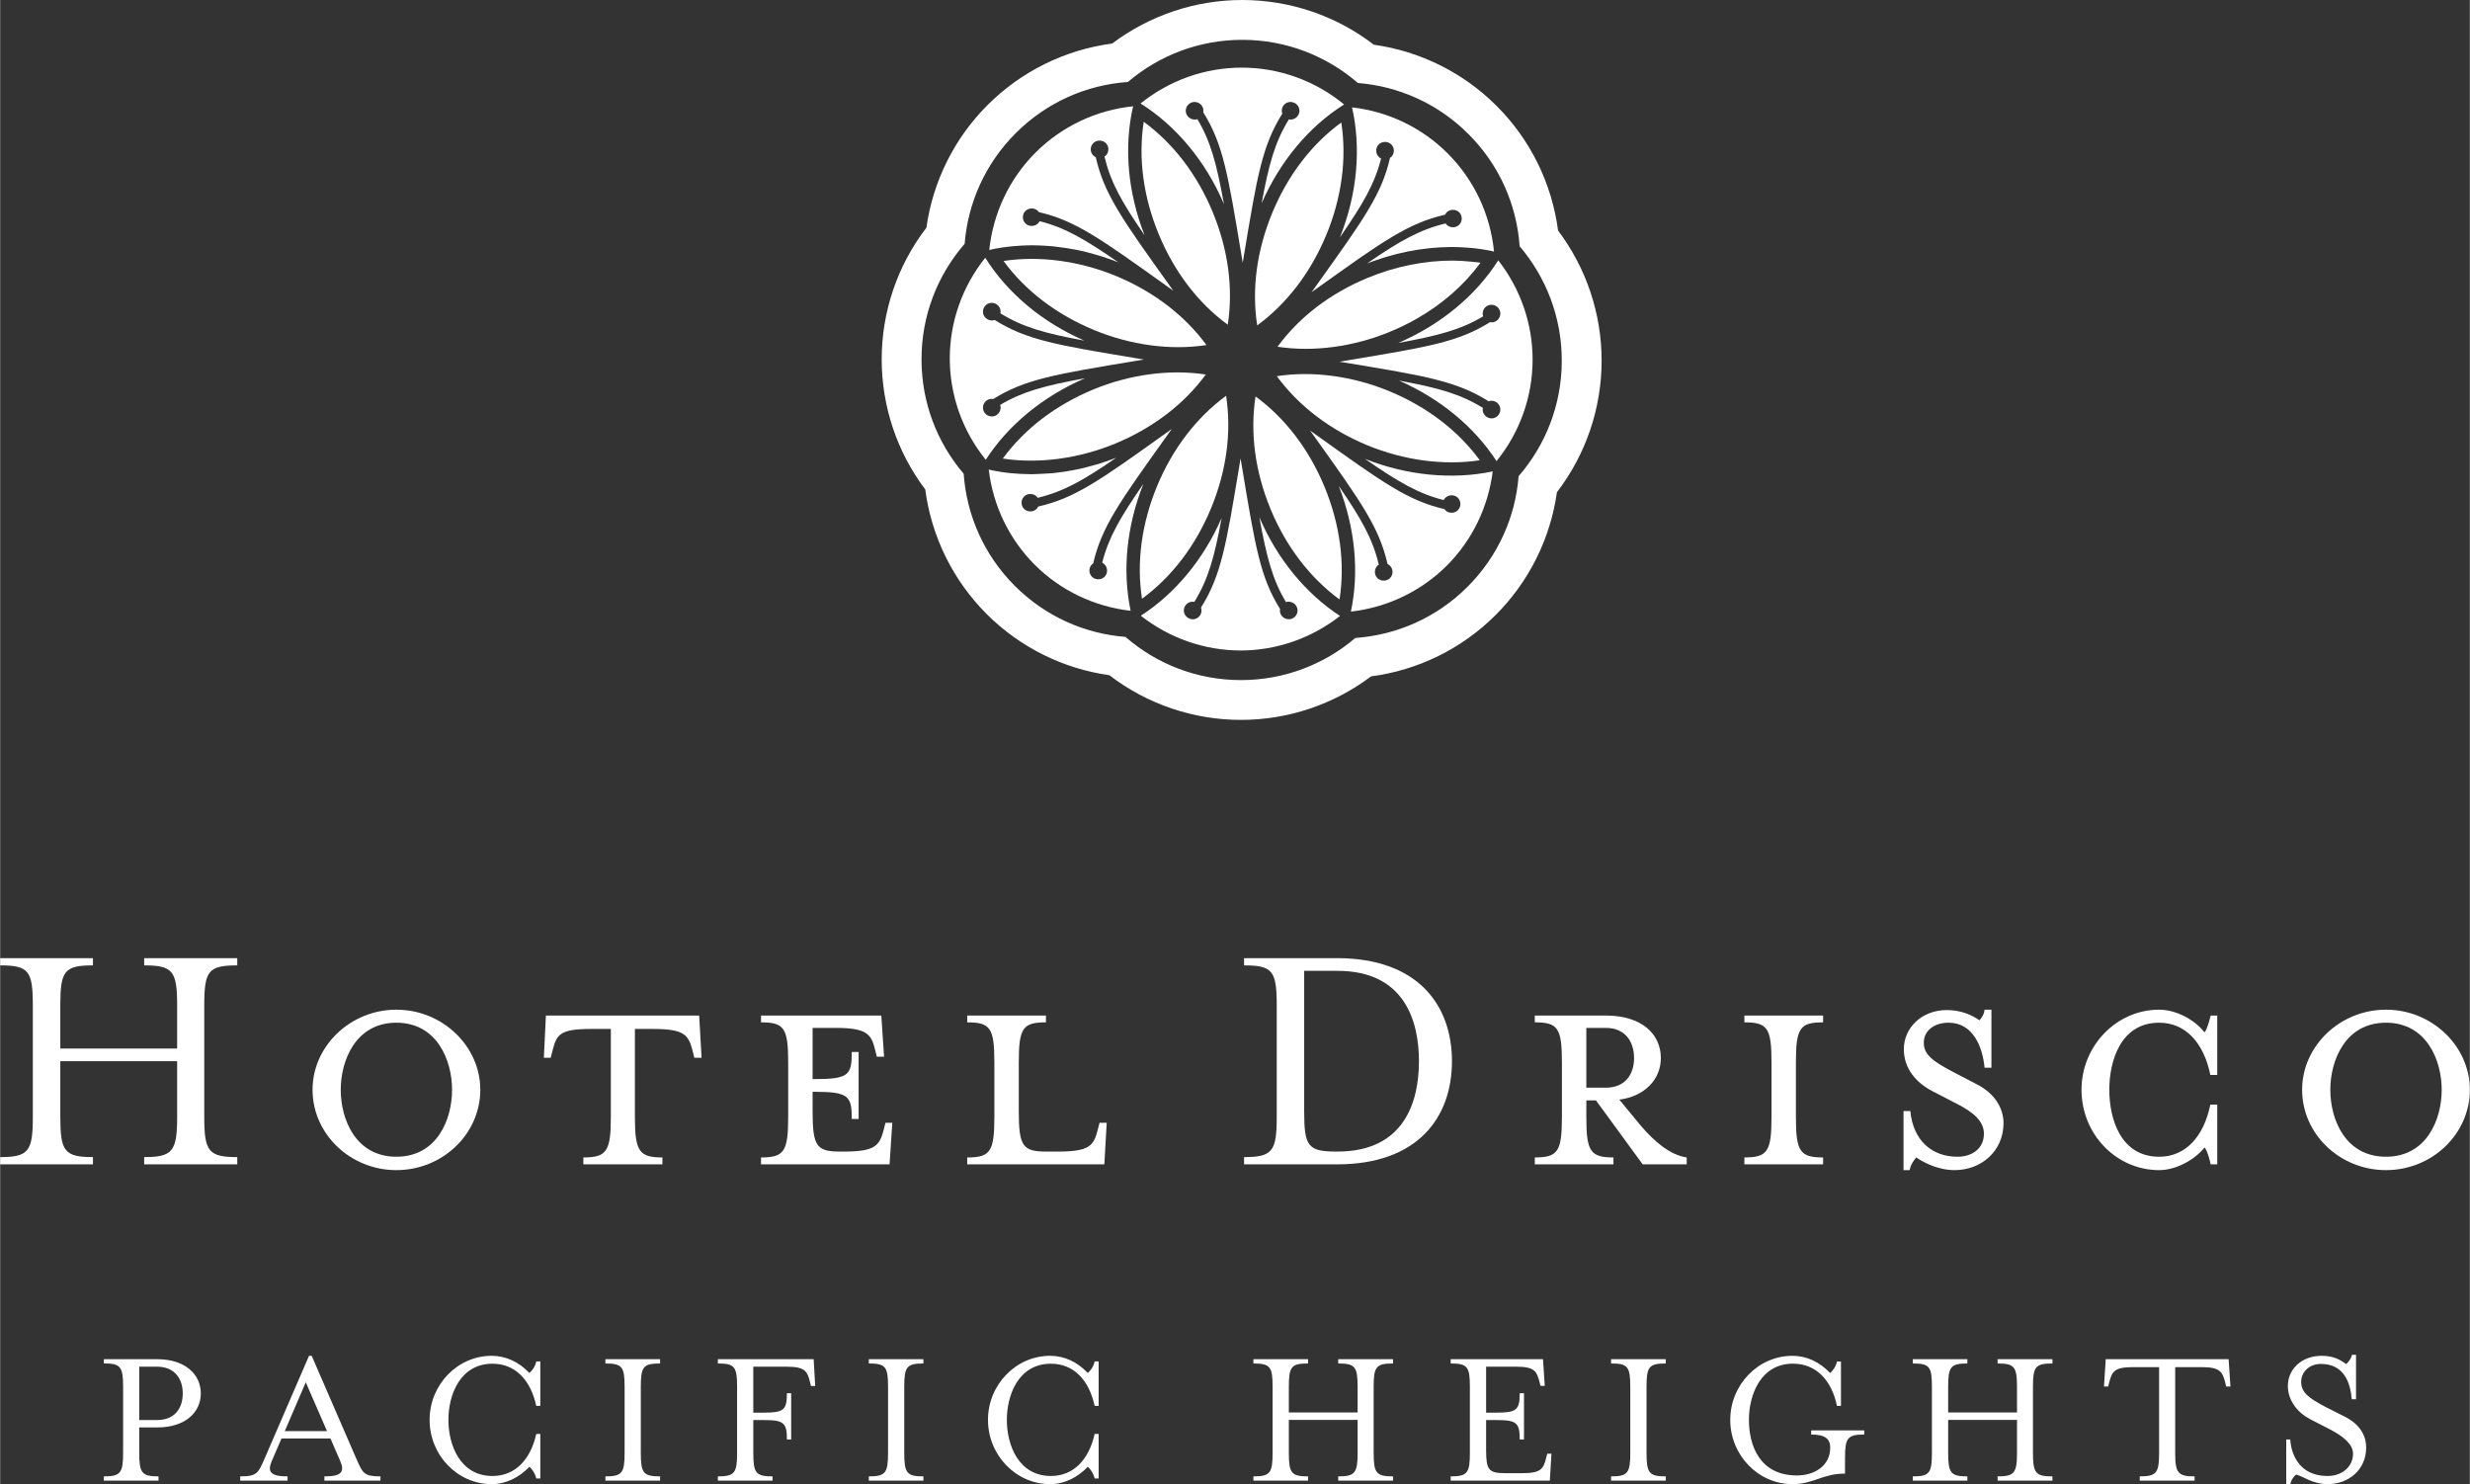
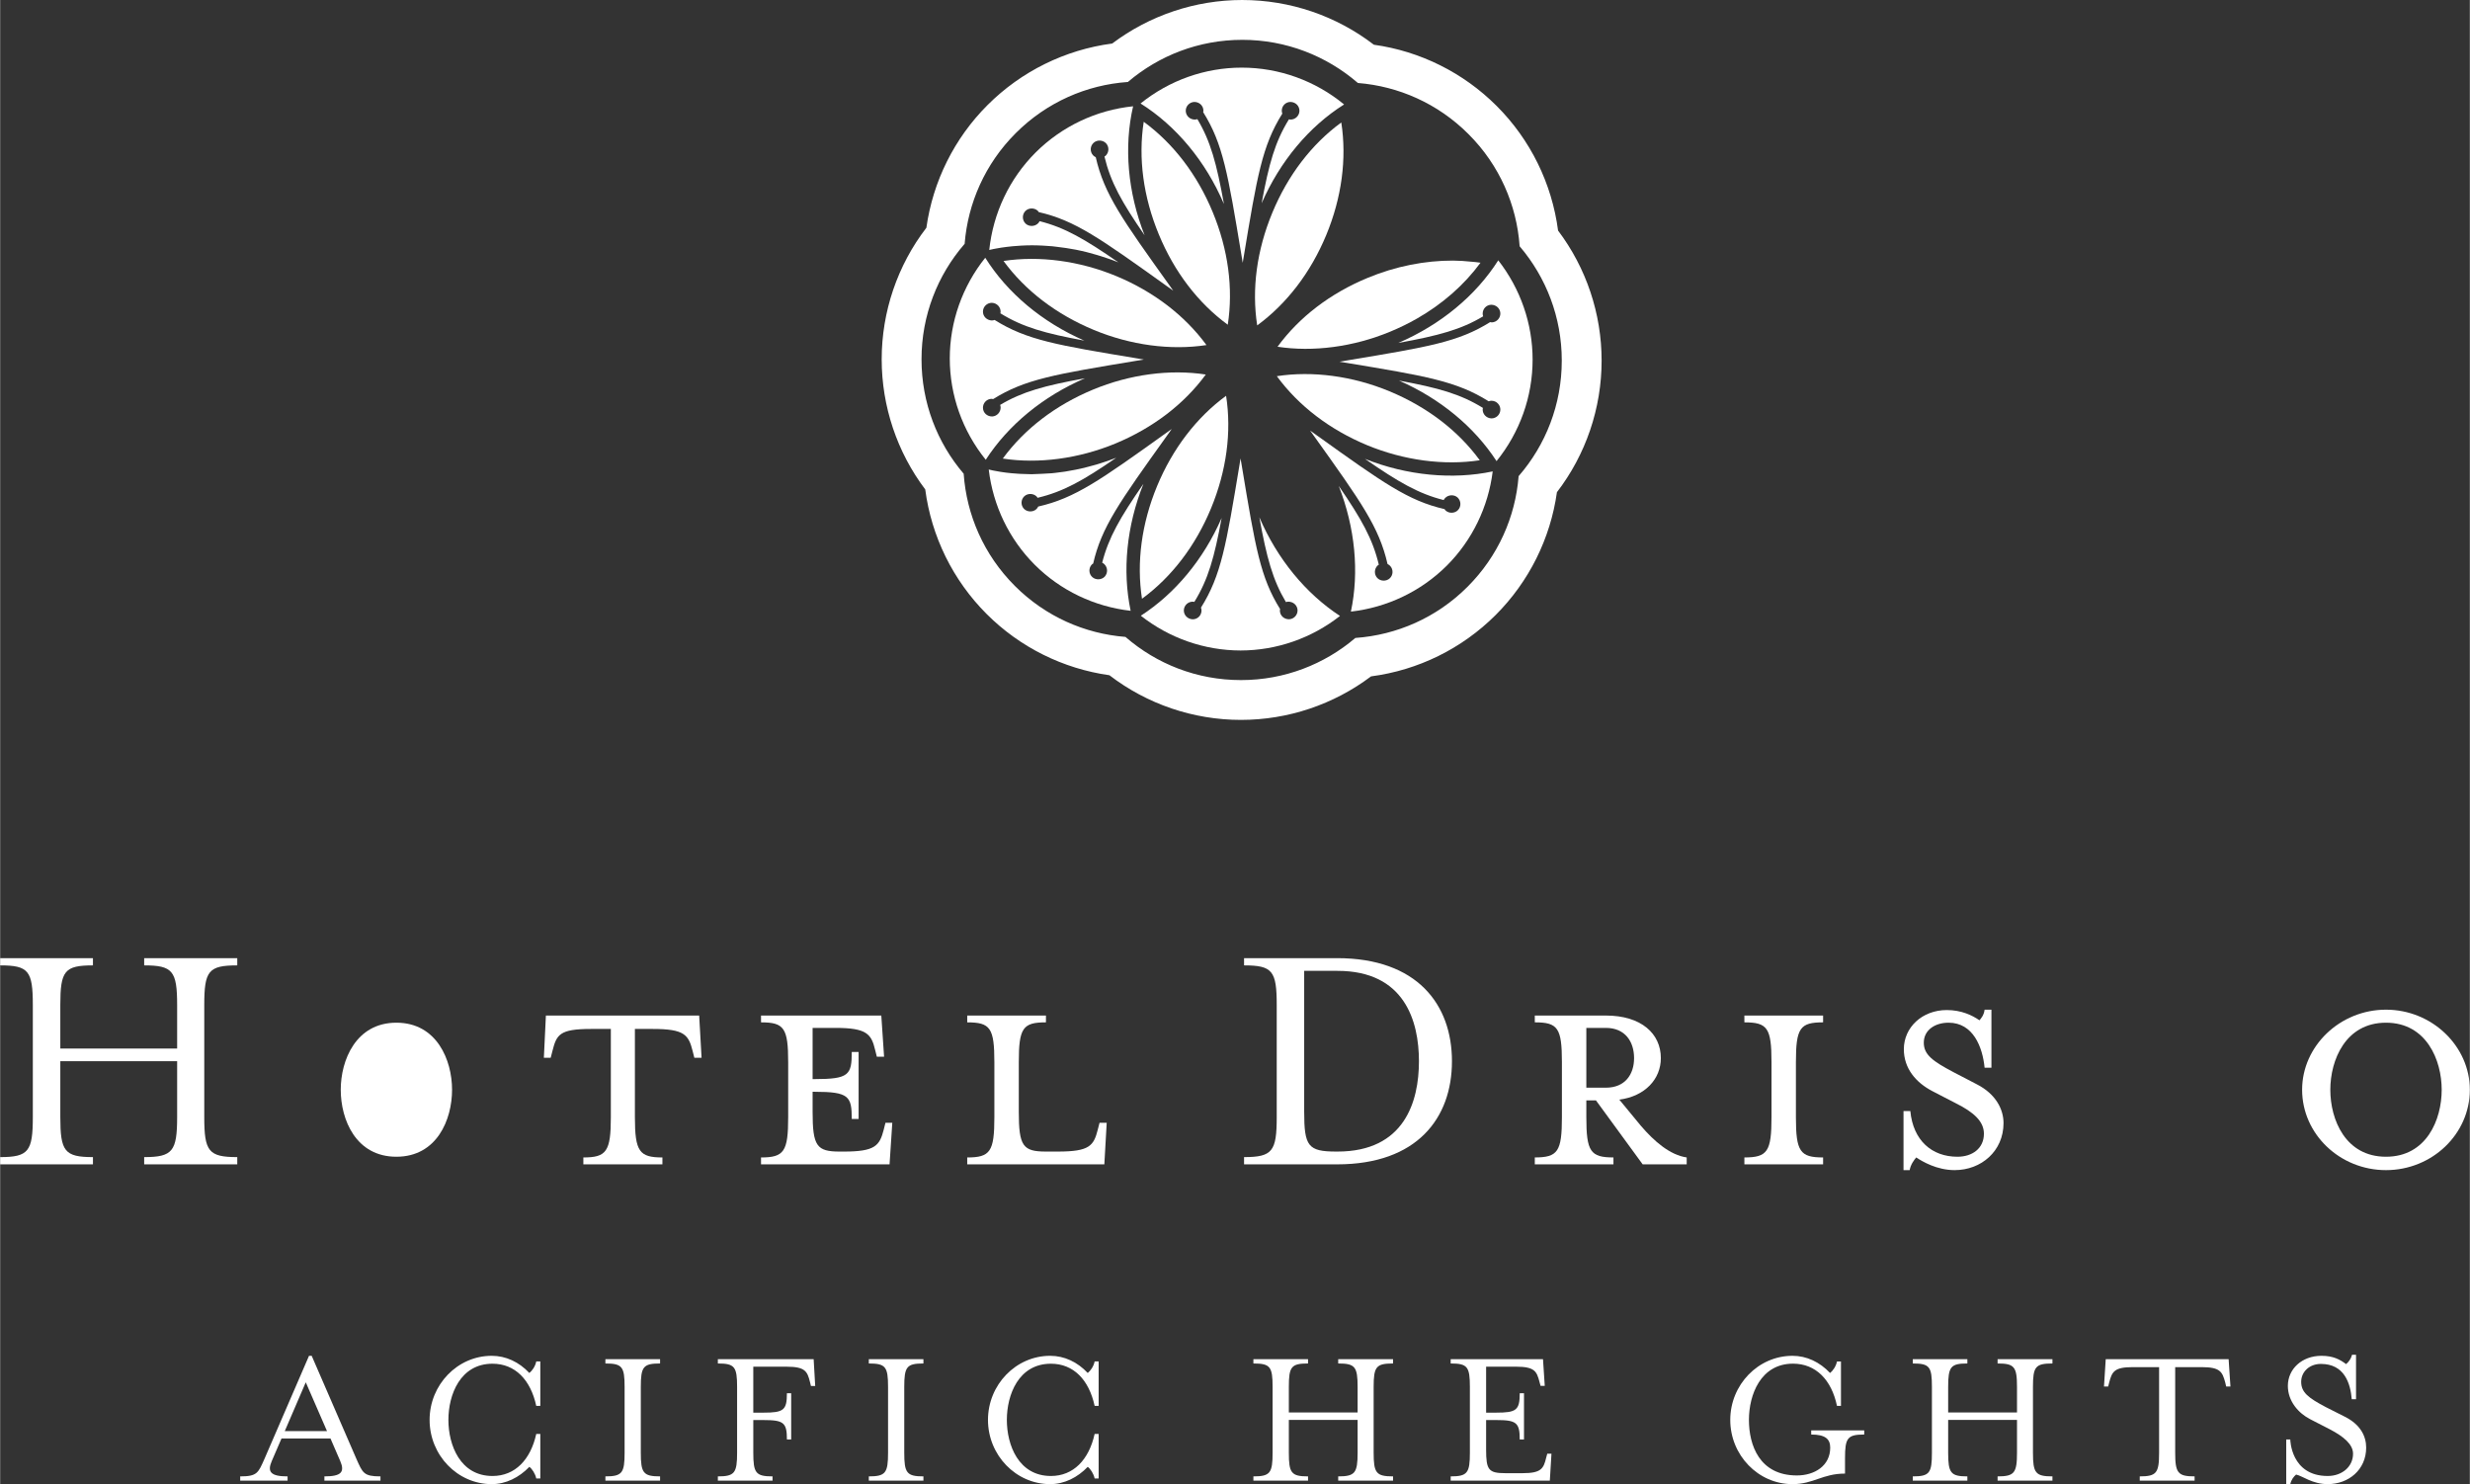
<svg xmlns="http://www.w3.org/2000/svg" id="Layer_1" width="4.908in" height="2.949in" version="1.1" viewBox="0 0 353.371 212.353">
  <rect x="0" y="0" width="353.371" height="212.353" fill="#333333" stroke="none" />
  <defs>
    <style>
      .st0 {
        fill: #fff;
      }
    </style>
  </defs>
  <g>
    <path class="st0" d="M8.607,159.818c0,4.901.591,5.743,4.669,5.743v1.035H0v-1.035c4.079,0,4.674-.842,4.674-5.743v-16c0-4.906-.595-5.69-4.674-5.69v-1.035h13.276v1.035c-4.078,0-4.669.784-4.669,5.69v6.207h16.716v-6.207c0-4.906-.643-5.69-4.717-5.69v-1.035h13.32v1.035c-4.127,0-4.722.784-4.722,5.69v16c0,4.901.595,5.743,4.722,5.743v1.035h-13.32v-1.035c4.074,0,4.717-.842,4.717-5.743v-7.984H8.607v7.984Z" />
-     <path class="st0" d="M56.691,146.329c-5.796,0-7.959,5.371-7.959,9.594,0,4.277,2.163,9.585,7.959,9.585,5.806,0,7.969-5.308,7.969-9.585,0-4.224-2.163-9.594-7.969-9.594M56.691,167.424c-6.58,0-11.994-5.153-11.994-11.501,0-6.241,5.414-11.457,11.994-11.457,6.59,0,12.009,5.216,12.009,11.457,0,6.348-5.419,11.501-12.009,11.501" />
+     <path class="st0" d="M56.691,146.329c-5.796,0-7.959,5.371-7.959,9.594,0,4.277,2.163,9.585,7.959,9.585,5.806,0,7.969-5.308,7.969-9.585,0-4.224-2.163-9.594-7.969-9.594M56.691,167.424" />
    <path class="st0" d="M84.53,147.224c-4.528,0-4.915.832-5.506,3.145l-.252.978h-.977l.29-6.038h21.932l.344,6.038h-1.035l-.247-.978c-.586-2.313-1.176-3.145-5.705-3.145h-2.554v12.628c0,4.916.644,5.758,3.938,5.758v.987h-11.312v-.987c3.3,0,3.933-.842,3.933-5.758v-12.628h-2.85Z" />
    <path class="st0" d="M126.425,161.628l.247-.982h.978l-.392,5.951h-18.39v-.987c3.295,0,3.885-.842,3.885-5.758v-7.867c0-4.911-.59-5.705-3.885-5.705v-.973h17.21l.397,5.893h-1.035l-.247-.982c-.542-2.255-1.176-3.145-5.656-3.145h-3.29v7.325h.29c4.921,0,5.313-.595,5.313-3.885h.982v9.59h-.982c0-3.242-.392-3.89-5.313-3.89h-.29v2.855c0,4.92.586,5.7,3.88,5.7h.595c4.471,0,5.109-.832,5.705-3.14" />
    <path class="st0" d="M138.371,146.28v-.973h11.264v.973c-3.3,0-3.885.784-3.885,5.705v7.083c0,4.92.586,5.7,3.885,5.7h1.713c4.528,0,5.119-.832,5.704-3.14l.252-.982h1.026l-.339,5.951h-19.62v-.987c3.295,0,3.885-.842,3.885-5.758v-7.867c0-4.921-.59-5.705-3.885-5.705" />
    <path class="st0" d="M186.585,159.068c0,4.92.542,5.7,4.567,5.7h.203c9.589,0,11.65-7.171,11.65-12.923,0-5.758-2.061-12.933-11.65-12.933h-4.771v20.157ZM177.982,165.561c4.074,0,4.674-.842,4.674-5.743v-16c0-4.906-.6-5.69-4.674-5.69v-1.035h13.315c11.457,0,16.431,6.633,16.431,14.752,0,8.118-4.974,14.752-16.431,14.752h-13.315v-1.035Z" />
    <path class="st0" d="M229.752,147.074h-2.797v8.554h2.797c2.758,0,4.035-1.916,4.035-4.229,0-2.361-1.277-4.325-4.035-4.325M234.726,161.042c1.964,2.303,4.219,4.224,6.59,4.567v.987h-6.3l-6.686-9.154h-1.374v2.409c0,4.916.591,5.758,3.88,5.758v.987h-11.254v-.987c3.29,0,3.88-.842,3.88-5.758v-7.867c0-4.911-.59-5.705-3.88-5.705v-.973h10.17c5.07,0,7.867,2.594,7.867,6.091,0,3-2.265,5.463-5.942,5.942l3.048,3.701Z" />
    <path class="st0" d="M249.57,166.596v-.987c3.3,0,3.88-.842,3.88-5.758v-7.867c0-4.911-.581-5.705-3.88-5.705v-.973h11.263v.973c-3.3,0-3.89.794-3.89,5.705v7.867c0,4.916.591,5.758,3.89,5.758v.987h-11.263Z" />
    <path class="st0" d="M279.664,167.424c-2.554,0-4.625-1.229-5.506-1.814-.29.348-.794.987-.939,1.814h-.88v-8.448h.977c.397,4.176,3.048,6.532,6.745,6.532,2.1,0,3.783-1.176,3.783-3.295,0-1.723-1.384-3.043-4.035-4.364l-3.348-1.732c-2.351-1.229-4.074-3.237-4.074-6,0-3.097,2.603-5.598,6.145-5.598,2.07,0,3.629.74,4.674,1.466.242-.286.639-.726.736-1.52h.977v8.303h-.977c-.29-2.946-1.626-6.44-5.158-6.44-1.926,0-3.542,1.04-3.542,2.864,0,1.713,1.277,2.652,4.267,4.224l3.3,1.717c2.796,1.422,3.841,3.648,3.841,5.559,0,4.025-3.203,6.73-6.986,6.73" />
-     <path class="st0" d="M316.29,166.596c-.194-.885-.533-2.071-.881-2.404-1.47,1.809-4.122,3.232-6.493,3.232-6.145,0-11.109-5.153-11.109-11.501,0-6.241,4.964-11.457,11.109-11.457,2.371,0,5.022,1.374,6.493,3.242.348-.397.687-1.621.881-2.4h.938v8.496h-.987c-.929-4.572-3.532-7.475-7.325-7.475-5.506,0-7.132,5.462-7.132,9.594,0,4.181,1.626,9.585,7.132,9.585,3.793,0,6.396-2.893,7.325-7.465h.987v8.554h-.938Z" />
    <path class="st0" d="M341.372,146.329c-5.806,0-7.964,5.371-7.964,9.594,0,4.277,2.158,9.585,7.964,9.585,5.806,0,7.973-5.308,7.973-9.585,0-4.224-2.168-9.594-7.973-9.594M341.372,167.424c-6.59,0-11.999-5.153-11.999-11.501,0-6.241,5.409-11.457,11.999-11.457,6.589,0,11.999,5.216,11.999,11.457,0,6.348-5.409,11.501-11.999,11.501" />
  </g>
  <g>
-     <path class="st0" d="M26.126,199.371c0-2.081-1.151-3.822-3.672-3.822h-2.554v7.635h2.554c2.521,0,3.672-1.698,3.672-3.812M28.71,199.371c0,2.695-2.206,4.867-6.227,4.867h-2.583v3.619c0,2.884.353,3.387,2.758,3.387v.61h-7.824v-.61c2.405,0,2.758-.503,2.758-3.387v-9.405c0-2.903-.353-3.372-2.758-3.372v-.604h7.649c4.021,0,6.227,2.201,6.227,4.896" />
    <path class="st0" d="M43.727,197.78l-3.004,6.986h6.043l-3.039-6.986ZM38.87,209.033c-.692,1.577-.15,2.211,2.254,2.211v.61h-6.778v-.61c2.439,0,2.574-.493,3.474-2.511l6.372-14.742h.382l6.396,14.742c.9,2.017,1.04,2.511,3.445,2.511v.61h-8.022v-.61c2.4,0,2.956-.604,2.26-2.211l-1.389-3.208h-7.011l-1.384,3.208Z" />
    <path class="st0" d="M76.706,211.54c-.145-.697-.61-1.393-.987-1.66-1.476,1.529-3.358,2.473-5.385,2.473-4.901,0-8.888-4.146-8.888-9.188,0-5.037,3.987-9.174,8.888-9.174,2.027,0,3.909.885,5.385,2.458.377-.3.842-.919.987-1.65h.581v6.358h-.581c-.813-3.759-3.043-6.034-6.261-6.034-4.625,0-6.309,4.447-6.309,8.042s1.684,8.022,6.309,8.022c3.217,0,5.448-2.318,6.261-6.019h.581v6.372h-.581Z" />
    <path class="st0" d="M86.6,211.854v-.61c2.399,0,2.748-.493,2.748-3.387v-9.405c0-2.903-.348-3.363-2.748-3.363v-.614h7.824v.614c-2.41,0-2.758.46-2.758,3.363v9.405c0,2.893.348,3.387,2.758,3.387v.61h-7.824Z" />
    <path class="st0" d="M107.762,202.124h1.452c2.893,0,3.358-.353,3.358-2.777h.61v6.619h-.61c0-2.419-.464-2.782-3.358-2.782h-1.452v4.674c0,2.893.344,3.387,2.753,3.387v.61h-7.824v-.61c2.405,0,2.753-.493,2.753-3.387v-9.405c0-2.903-.348-3.363-2.753-3.363v-.614h13.707l.222,3.832h-.609l-.145-.59c-.373-1.5-.692-2.168-3.324-2.168h-4.781v6.575Z" />
    <path class="st0" d="M124.29,211.854v-.61c2.4,0,2.753-.493,2.753-3.387v-9.405c0-2.903-.353-3.363-2.753-3.363v-.614h7.814v.614c-2.395,0-2.743.46-2.743,3.363v9.405c0,2.893.348,3.387,2.743,3.387v.61h-7.814Z" />
    <path class="st0" d="M156.601,211.54c-.145-.697-.61-1.393-.987-1.66-1.47,1.529-3.348,2.473-5.38,2.473-4.896,0-8.893-4.146-8.893-9.188,0-5.037,3.996-9.174,8.893-9.174,2.032,0,3.91.885,5.38,2.458.378-.3.842-.919.987-1.65h.576v6.358h-.576c-.813-3.759-3.043-6.034-6.251-6.034-4.635,0-6.309,4.447-6.309,8.042s1.674,8.022,6.309,8.022c3.208,0,5.438-2.318,6.251-6.019h.576v6.372h-.576Z" />
    <path class="st0" d="M184.389,207.853c0,2.898.339,3.391,2.748,3.391v.61h-7.819v-.61c2.409,0,2.748-.493,2.748-3.391v-9.401c0-2.903-.339-3.363-2.748-3.363v-.614h7.819v.614c-2.409,0-2.748.46-2.748,3.363v3.648h9.841v-3.648c0-2.903-.368-3.363-2.777-3.363v-.614h7.848v.614c-2.429,0-2.777.46-2.777,3.363v9.401c0,2.898.348,3.391,2.777,3.391v.61h-7.848v-.61c2.41,0,2.777-.493,2.777-3.391v-4.688h-9.841v4.688Z" />
    <path class="st0" d="M207.546,211.244c2.4,0,2.748-.493,2.748-3.391v-9.401c0-2.903-.348-3.363-2.748-3.363v-.614h13.209l.252,3.817h-.6l-.155-.576c-.396-1.5-.687-2.168-3.348-2.168h-4.287v6.575h1.442c2.893,0,3.368-.353,3.368-2.777h.61v6.619h-.61c0-2.419-.474-2.782-3.368-2.782h-1.442v4.239c0,2.893.348,3.363,2.748,3.363h2.497c2.652,0,2.981-.673,3.348-2.211l.155-.571h.6l-.232,3.852h-14.186v-.61Z" />
-     <path class="st0" d="M230.498,211.854v-.61c2.4,0,2.748-.493,2.748-3.387v-9.405c0-2.903-.348-3.363-2.748-3.363v-.614h7.828v.614c-2.41,0-2.758.46-2.758,3.363v9.405c0,2.893.348,3.387,2.758,3.387v.61h-7.828Z" />
    <path class="st0" d="M259.132,205.255v-.591h7.586v.591c-2.399,0-2.748.489-2.748,3.386v2.202c-3.212,0-4.509,1.51-7.518,1.51-4.906,0-8.903-4.146-8.903-9.188,0-5.037,3.996-9.174,8.903-9.174,2.022,0,3.89.885,5.38,2.458.378-.3.842-.919.987-1.65h.571v6.358h-.571c-.784-3.745-3.039-6.043-6.29-6.043-4.635,0-6.309,4.456-6.309,8.051s1.5,7.944,6.86,7.944c2.516,0,4.771-1.364,4.771-3.982,0-1.239-.716-1.872-2.719-1.872" />
    <path class="st0" d="M278.727,207.853c0,2.898.358,3.391,2.748,3.391v.61h-7.809v-.61c2.409,0,2.738-.493,2.738-3.391v-9.401c0-2.903-.329-3.363-2.738-3.363v-.614h7.809v.614c-2.391,0-2.748.46-2.748,3.363v3.648h9.85v-3.648c0-2.903-.377-3.363-2.777-3.363v-.614h7.848v.614c-2.439,0-2.787.46-2.787,3.363v9.401c0,2.898.348,3.391,2.787,3.391v.61h-7.848v-.61c2.4,0,2.777-.493,2.777-3.391v-4.688h-9.85v4.688Z" />
    <path class="st0" d="M319.117,198.384h-.609l-.136-.576c-.416-1.529-.716-2.196-3.377-2.196h-3.784v12.245c0,2.893.378,3.387,2.777,3.387v.61h-7.848v-.61c2.409,0,2.768-.493,2.768-3.387v-12.245h-3.774c-2.67,0-2.961.667-3.367,2.196l-.145.576h-.6l.251-3.909h17.583l.261,3.909Z" />
    <path class="st0" d="M327.68,212.353h-.581v-6.387h.581s.058,5.22,5.351,5.22c2.061,0,3.629-1.335,3.629-3.184,0-1.335-1.335-2.462-3.338-3.503l-2.777-1.427c-1.684-.856-3.212-2.574-3.212-4.78,0-2.395,1.994-4.301,4.809-4.301,1.703,0,2.661.542,3.523,1.186.358-.3.697-.731.851-1.331h.571v6.362h-.61c-.193-2.308-1.064-5.056-4.422-5.056-1.635,0-2.816,1.127-2.816,2.564,0,1.5,1.016,2.293,3.503,3.604l2.777,1.403c2.245,1.137,3.019,2.816,3.019,4.403,0,3.169-2.516,5.225-5.506,5.225-2.197,0-3.581-1.166-4.519-1.369-.339.29-.687.716-.832,1.369" />
  </g>
  <g>
    <path class="st0" d="M177.726,0h-.001c-6.728,0-13.269,2.206-18.611,6.228-6.729.887-13.006,3.973-17.833,8.802-4.755,4.746-7.824,10.928-8.754,17.56-4.138,5.382-6.394,12.007-6.394,18.824,0,6.728,2.2,13.27,6.232,18.616.881,6.724,3.961,13.002,8.787,17.825,4.758,4.763,10.938,7.826,17.565,8.759,5.382,4.131,11.999,6.39,18.819,6.39,6.734,0,13.273-2.2,18.619-6.228,6.734-.88,13.012-3.966,17.835-8.788,4.763-4.76,7.833-10.945,8.759-17.564,4.135-5.382,6.394-12,6.394-18.827,0-6.728-2.2-13.267-6.231-18.609-.88-6.728-3.959-13.009-8.788-17.831-4.76-4.76-10.942-7.836-17.564-8.756-5.385-4.138-12.007-6.4-18.832-6.4M177.726,5.699c6.303,0,12.071,2.322,16.5,6.139.01.013.023.026.033.033.017.006.033.006.049.006,5.752.47,11.378,2.901,15.784,7.31,4.459,4.449,6.9,10.168,7.317,15.999,0,.023.003.03.003.043.007.02.023.023.03.04,3.741,4.402,6,10.098,6,16.327,0,6.304-2.315,12.073-6.139,16.492-.017.013-.02.02-.04.037v.049c-.46,5.752-2.901,11.378-7.303,15.781-4.455,4.462-10.168,6.896-16.002,7.32h-.049c-.013.007-.023.02-.037.033-4.399,3.738-10.102,6-16.327,6h-.01c-6.303,0-12.066-2.315-16.487-6.146-.008-.006-.021-.017-.032-.03-.018-.006-.036-.006-.048-.006-5.757-.46-11.384-2.891-15.789-7.3-4.456-4.459-6.897-10.174-7.312-16.002-.007-.02-.007-.04-.007-.053-.01-.01-.021-.023-.033-.033-3.741-4.396-5.995-10.095-5.995-16.323-.003-6.308,2.314-12.073,6.142-16.496.008-.013.02-.02.03-.033.002-.013,0-.026.002-.053.468-5.749,2.901-11.378,7.303-15.778,4.459-4.462,10.178-6.907,16.008-7.323h.048c.012-.013.023-.023.033-.036,4.398-3.734,10.097-5.997,16.327-5.997" />
    <path class="st0" d="M156.382,55.741c-5.35,2.216-9.812,5.62-12.92,9.87,5.101.784,10.852.023,16.118-2.153,5.357-2.226,9.82-5.63,12.925-9.87-5.125-.791-10.874-.023-16.123,2.153" />
    <path class="st0" d="M159.678,39.497c-5.248-2.173-10.981-2.937-16.113-2.157,3.099,4.24,7.563,7.647,12.922,9.867,5.251,2.183,11.008,2.95,16.115,2.166-3.109-4.244-7.571-7.654-12.923-9.877" />
    <path class="st0" d="M163.626,17.425c-.807,5.19-.063,10.75,2.158,16.111,2.214,5.362,5.623,9.821,9.867,12.927.804-5.2.061-10.767-2.159-16.122-2.213-5.352-5.623-9.811-9.866-12.916" />
    <path class="st0" d="M179.861,46.559c4.244-3.106,7.654-7.571,9.877-12.92,2.216-5.348,2.961-10.912,2.157-16.115-4.241,3.096-7.654,7.558-9.87,12.916-2.223,5.365-2.969,10.932-2.163,16.118" />
    <path class="st0" d="M210.52,37.446c-.87-.092-1.743-.152-2.636-.159-4.016-.013-8.243.82-12.192,2.461-5.362,2.21-9.823,5.62-12.92,9.863,5.087.781,10.862.027,16.122-2.157,1.336-.555,2.62-1.181,3.84-1.879,3.655-2.094,6.748-4.809,9.08-7.985-.423-.069-.86-.106-1.293-.146" />
-     <path class="st0" d="M179.623,56.723c-.804,5.207-.061,10.773,2.157,16.135,2.216,5.345,5.623,9.804,9.863,12.916.807-5.19.066-10.76-2.15-16.122-2.216-5.362-5.63-9.824-9.87-12.93" />
    <path class="st0" d="M175.411,56.63c-4.242,3.109-7.656,7.574-9.877,12.926-2.214,5.352-2.959,10.915-2.157,16.115,4.241-3.103,7.652-7.561,9.874-12.926,2.219-5.362,2.967-10.928,2.16-16.115" />
-     <path class="st0" d="M191.696,33.96c3.354-4.842,4.991-7.713,5.891-11.279-.103-.043-.202-.119-.288-.192-.516-.493-.546-1.27-.076-1.793.463-.489,1.293-.523,1.789-.066.509.47.543,1.263.073,1.786-.073.073-.142.119-.212.152-1.184,5.199-3.724,8.749-10.518,18.245l-.711.992.744-.529c9.48-6.784,13.059-9.337,18.354-10.555.07-.149.159-.281.271-.38.493-.45,1.333-.414,1.783.069.47.509.44,1.313-.069,1.789-.493.457-1.326.417-1.786-.073-.046-.053-.083-.106-.109-.159-3.675.88-6.516,2.471-11.259,5.735.281-.106.566-.218.847-.317l.463-.159c.344-.119.688-.232,1.032-.341.172-.053.341-.109.513-.155.347-.103.691-.198,1.035-.288l.457-.122c.489-.122.979-.235,1.462-.331.536-.106,1.002-.185,1.469-.258l.371-.053c.43-.06.767-.106,1.098-.139.172-.02.341-.04.513-.053.334-.033.671-.06,1.009-.079l.44-.026c.48-.02.949-.04,1.422-.04.592,0,1.108.027,1.624.053l.414.026c.529.036,1.062.079,1.578.146.552.072,1.052.152,1.555.245l.39.073c.162.033.318.076.483.112-.523-5.299-2.851-10.274-6.635-14.048-3.681-3.688-8.52-5.997-13.68-6.585,1.33,5.861.738,12.407-1.733,18.596" />
    <path class="st0" d="M175.103,29.183c-1.05-5.795-1.91-8.97-3.8-12.136-.112.036-.23.056-.348.063h-.002c-.726,0-1.283-.536-1.313-1.217-.025-.691.52-1.277,1.217-1.307h.002c.724,0,1.278.526,1.306,1.207.002.092-.018.182-.035.251,2.835,4.525,3.549,8.835,5.463,20.362l.195,1.197.15-.896c1.909-11.507,2.63-15.85,5.517-20.451-.056-.159-.083-.304-.076-.457.026-.688.582-1.214,1.257-1.214.757.03,1.29.605,1.27,1.307-.033.681-.592,1.217-1.27,1.217-.099,0-.172-.016-.235-.033-1.988,3.215-2.861,6.344-3.903,12.007,2.63-6.02,6.787-10.985,11.798-14.137-4.121-3.394-9.294-5.269-14.648-5.269-5.264,0-10.36,1.816-14.475,5.13,5.087,3.195,9.301,8.249,11.927,14.375" />
    <path class="st0" d="M211.708,65.855c-3.096-4.244-7.562-7.647-12.92-9.87-5.259-2.183-11.021-2.95-16.115-2.16,3.109,4.244,7.571,7.654,12.923,9.877,5.246,2.166,10.975,2.934,16.112,2.153" />
    <path class="st0" d="M214.354,37.247c-3.205,5.041-8.226,9.209-14.302,11.822,5.795-1.055,8.97-1.915,12.139-3.807-.04-.116-.059-.235-.066-.348-.02-.708.509-1.28,1.211-1.31.728,0,1.287.532,1.317,1.211.026.691-.516,1.283-1.214,1.313-.092-.006-.182-.017-.255-.036-4.515,2.831-8.825,3.546-20.342,5.458l-1.204.205.893.145c11.504,1.909,15.847,2.626,20.451,5.517.142-.053.278-.079.42-.079.374.013.688.159.913.41.232.245.351.566.337.9-.03.688-.589,1.217-1.27,1.217-.741-.03-1.28-.622-1.257-1.31.007-.073.02-.132.033-.192-3.215-1.984-6.344-2.864-12.007-3.91,5.907,2.587,10.789,6.645,13.958,11.524,3.321-4.102,5.16-9.222,5.16-14.521,0-5.15-1.74-10.135-4.915-14.21" />
    <path class="st0" d="M142.119,35.633l.385-.073c.496-.092.996-.172,1.504-.232.566-.076,1.095-.119,1.629-.152l.397-.03c.536-.03,1.078-.049,1.616-.049.521,0,.982.02,1.445.04l.414.026c.344.02.691.046,1.038.073.164.017.329.04.496.06.339.033.68.076,1.021.132l.457.06c.463.066.926.146,1.389.238.566.116,1.055.222,1.548.348l.447.119c.349.096.691.189,1.042.294l.511.155c.344.109.691.222,1.03.341l.463.159c.351.126.699.258,1.05.397-4.842-3.357-7.698-4.991-11.276-5.894-.049.106-.119.205-.198.294-.463.489-1.294.519-1.788.069-.511-.477-.539-1.28-.068-1.793.451-.49,1.29-.516,1.783-.066.068.06.111.142.15.198,5.203,1.194,8.76,3.744,18.265,10.545l.981.701-.531-.751c-6.784-9.477-9.348-13.055-10.558-18.351-.152-.069-.274-.162-.379-.268-.23-.251-.349-.575-.336-.913.015-.337.16-.648.407-.873.493-.46,1.326-.423,1.786.069.471.512.435,1.31-.073,1.789-.049.04-.106.076-.157.106.875,3.672,2.466,6.513,5.739,11.26-2.42-6.159-2.98-12.649-1.642-18.454-5.264.539-10.201,2.868-13.963,6.625-3.736,3.738-6.065,8.659-6.62,13.932.202-.046.394-.092.597-.132" />
    <path class="st0" d="M180.169,74.009c1.049,5.805,1.915,8.97,3.804,12.139.109-.036.225-.059.347-.059h0c.728,0,1.283.532,1.317,1.211.02.698-.529,1.283-1.217,1.306h0c-.728,0-1.283-.519-1.313-1.207-.003-.093.017-.178.033-.251-2.831-4.525-3.544-8.825-5.456-20.349l-.204-1.204-.146.893c-1.905,11.511-2.628,15.853-5.517,20.454.056.152.081.308.076.457-.028.688-.581,1.214-1.259,1.214-.746-.03-1.293-.618-1.268-1.313.032-.678.592-1.211,1.272-1.211.102,0,.172.017.231.03,1.986-3.222,2.863-6.354,3.905-12.01-2.587,5.934-6.66,10.823-11.564,13.991,4.062,3.195,9.083,4.968,14.281,4.975,5.152-.007,10.15-1.757,14.218-4.942-4.909-3.209-8.98-8.157-11.541-14.124" />
    <path class="st0" d="M195.275,65.654c4.842,3.357,7.71,4.998,11.272,5.894.053-.106.119-.198.198-.285.466-.493,1.297-.529,1.789-.079.506.48.539,1.283.069,1.786-.45.496-1.29.529-1.786.073-.069-.066-.112-.142-.152-.198-5.2-1.194-8.752-3.738-18.245-10.532l-.992-.708.523.731c6.787,9.489,9.348,13.069,10.561,18.367.149.073.274.159.377.271.473.509.44,1.317-.069,1.78-.496.457-1.33.43-1.786-.066-.469-.509-.437-1.31.069-1.786.053-.046.109-.079.159-.106-.873-3.672-2.464-6.513-5.732-11.266,2.345,6.004,2.944,12.301,1.737,17.98,5.173-.589,10.029-2.891,13.737-6.589,3.629-3.638,5.921-8.392,6.553-13.472-5.713,1.214-12.278.602-18.282-1.796" />
    <path class="st0" d="M163.581,69.233c-3.357,4.842-4.995,7.714-5.898,11.276.106.053.203.119.289.195.514.486.547,1.27.076,1.8-.463.483-1.295.516-1.786.06-.512-.466-.544-1.27-.076-1.78.069-.073.139-.112.207-.155,1.191-5.196,3.733-8.756,10.533-18.255l.706-.992-.736.523c-9.488,6.794-13.07,9.361-18.364,10.571-.073.152-.162.271-.274.377-.495.456-1.328.42-1.783-.069-.468-.509-.438-1.307.071-1.783.498-.457,1.326-.423,1.783.066.05.06.083.106.109.159,3.676-.873,6.518-2.467,11.259-5.732-.281.109-.566.215-.85.314l-.461.165c-.341.119-.683.232-1.025.337l-.514.159c-.346.099-.695.192-1.038.281l-.453.119c-.486.126-.978.241-1.469.334-.516.106-.992.189-1.465.265l-.364.05c-.425.063-.769.106-1.108.142l-.5.053c-.342.026-2.406.139-2.879.139-.575-.006-1.105-.026-1.631-.053l-.395-.026c-.536-.033-1.068-.08-1.593-.146-.539-.069-1.047-.146-1.551-.248l-.379-.07c-.197-.04-.382-.086-.572-.132.605,5.14,2.904,9.949,6.579,13.627,3.693,3.692,8.537,5.997,13.725,6.589-1.209-5.748-.585-12.119,1.828-18.159" />
    <path class="st0" d="M155.224,54.123c-5.795,1.055-8.974,1.918-12.141,3.81.04.112.058.225.068.351.02.688-.526,1.277-1.214,1.306h0c-.733,0-1.288-.526-1.315-1.211-.012-.334.104-.658.332-.903.23-.251.541-.4.88-.41.132.01.187.017.251.033,4.525-2.832,8.836-3.549,20.367-5.458l1.191-.198-.905-.155c-11.504-1.902-15.845-2.623-20.448-5.507-.137.043-.276.073-.413.073-.741-.037-1.283-.615-1.255-1.31.026-.685.589-1.217,1.275-1.217.731.03,1.275.622,1.25,1.316-.003.066-.017.132-.035.185,3.22,1.985,6.347,2.864,12.017,3.91-6.05-2.64-11.026-6.827-14.18-11.858-3.268,4.085-5.075,9.159-5.075,14.408,0,5.276,1.826,10.389,5.147,14.497,3.209-4.961,8.185-9.076,14.203-11.663" />
  </g>
</svg>